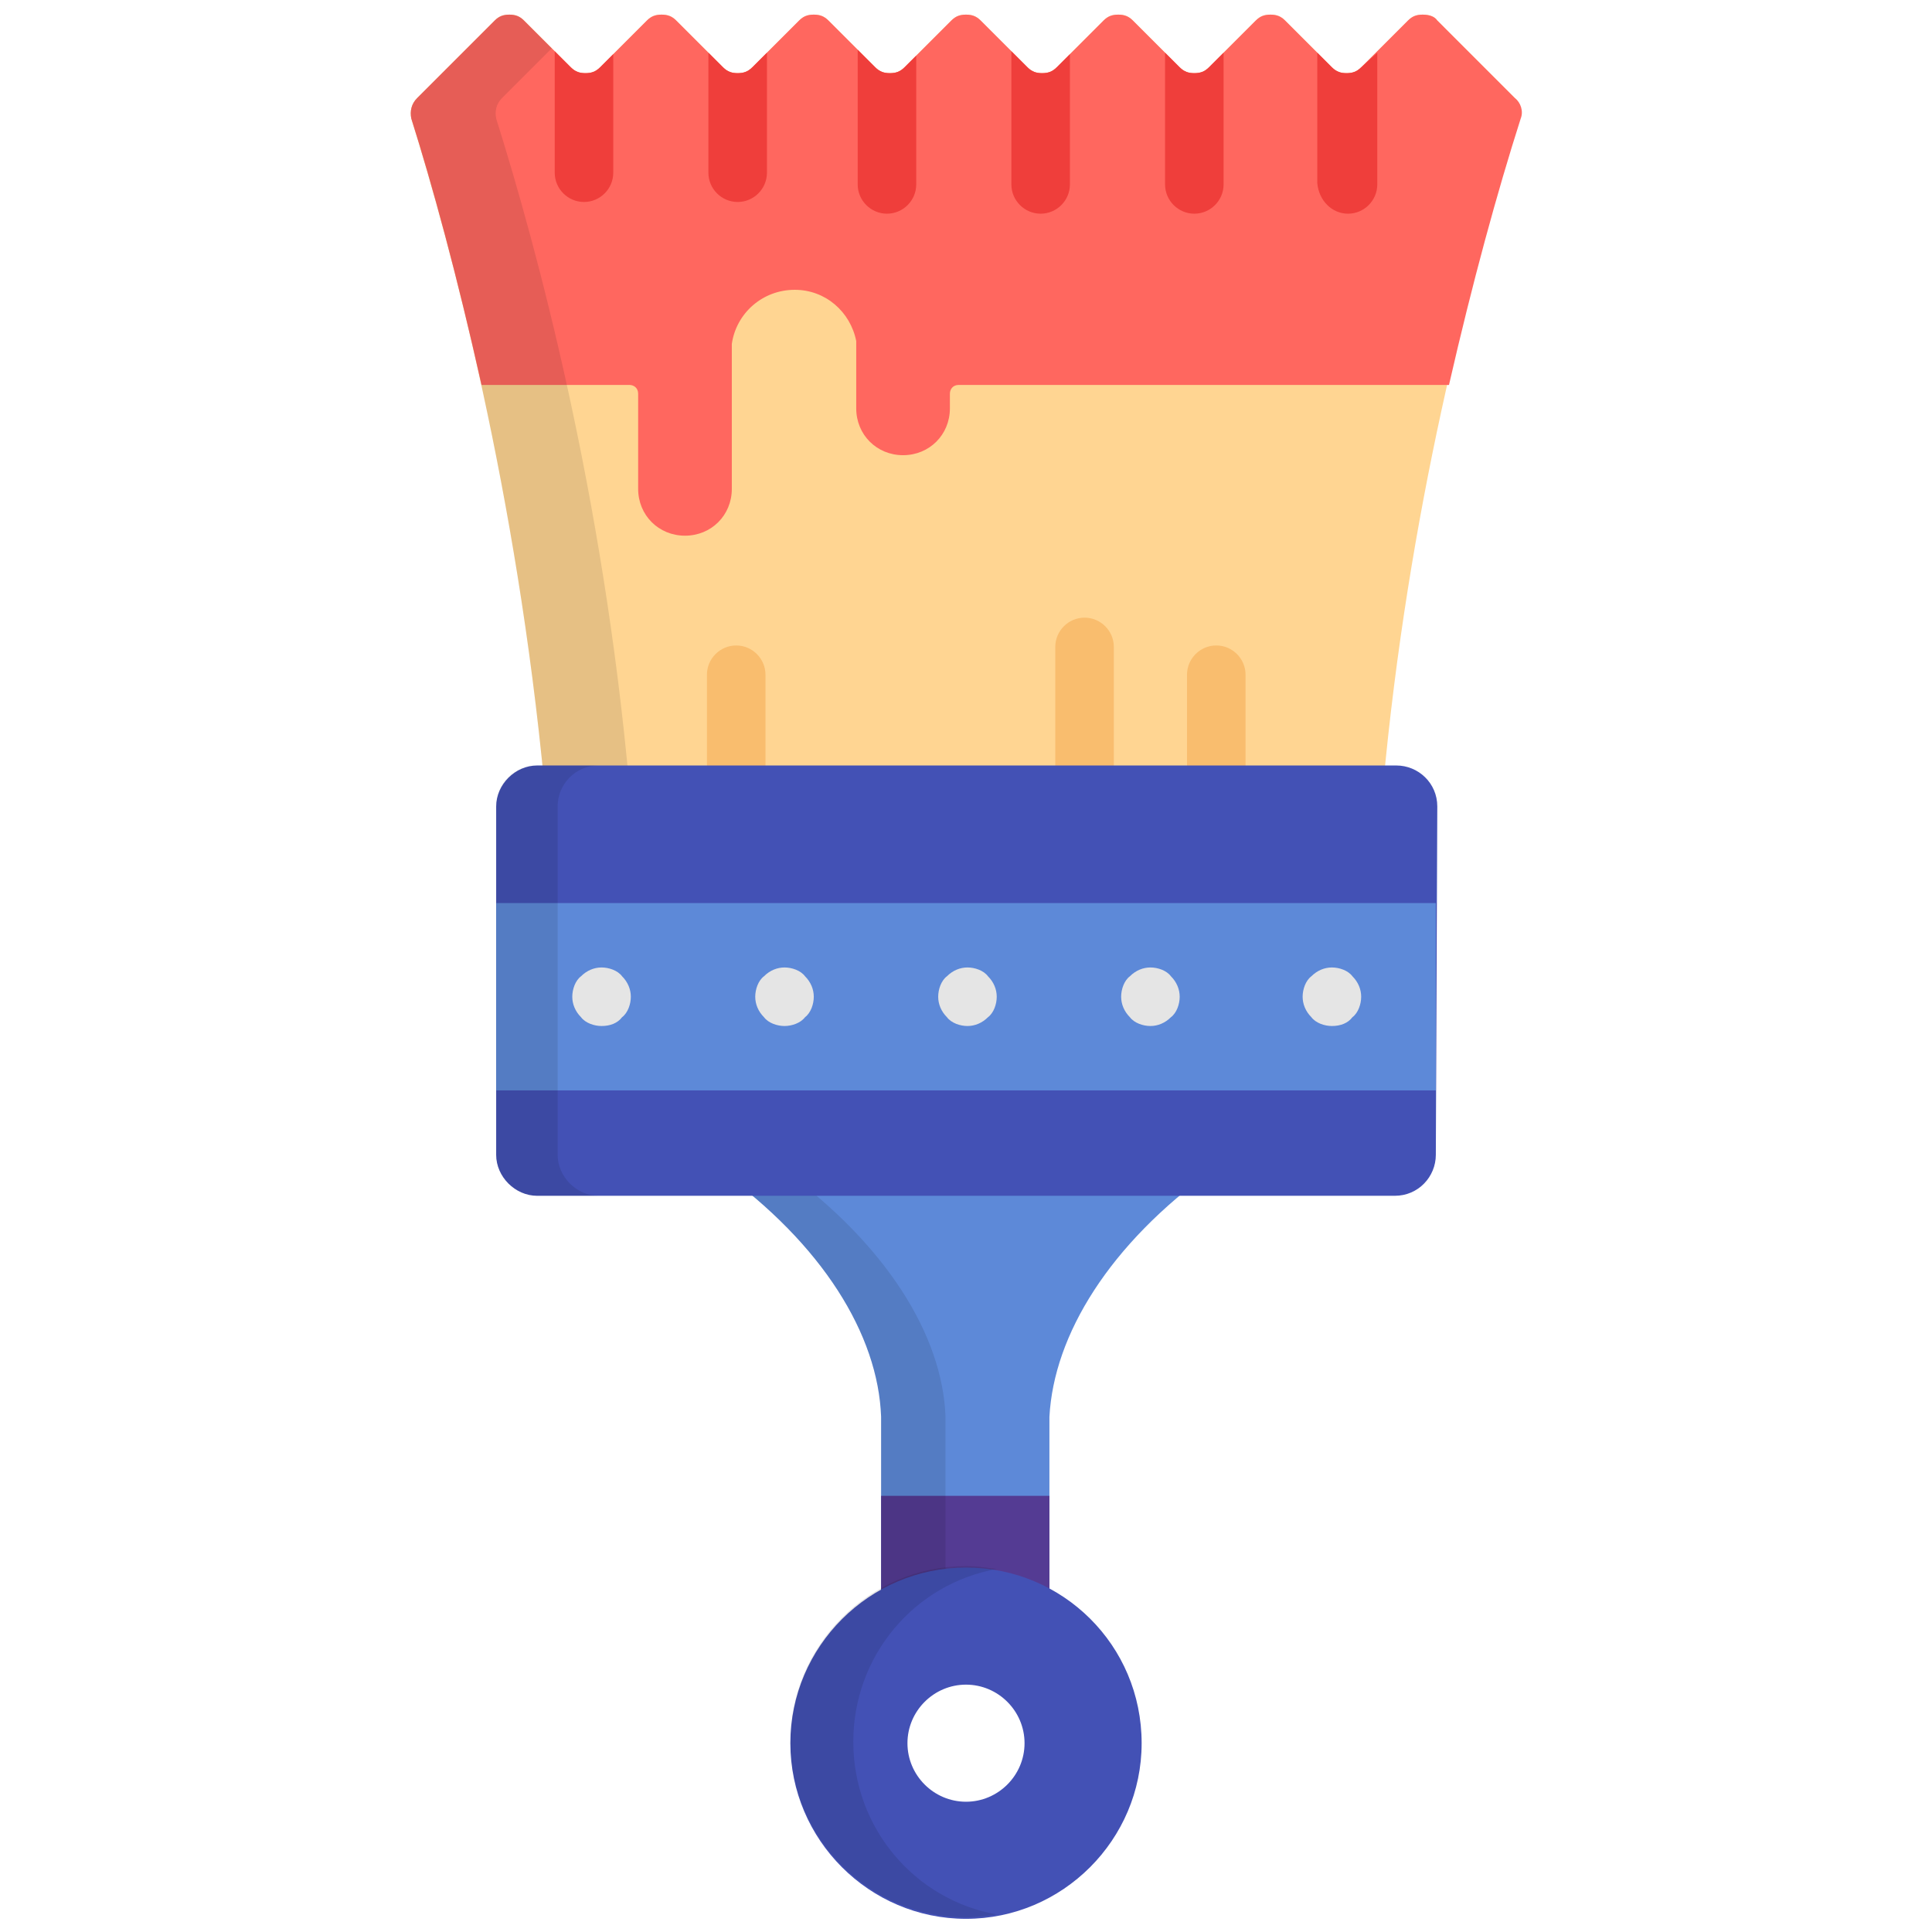
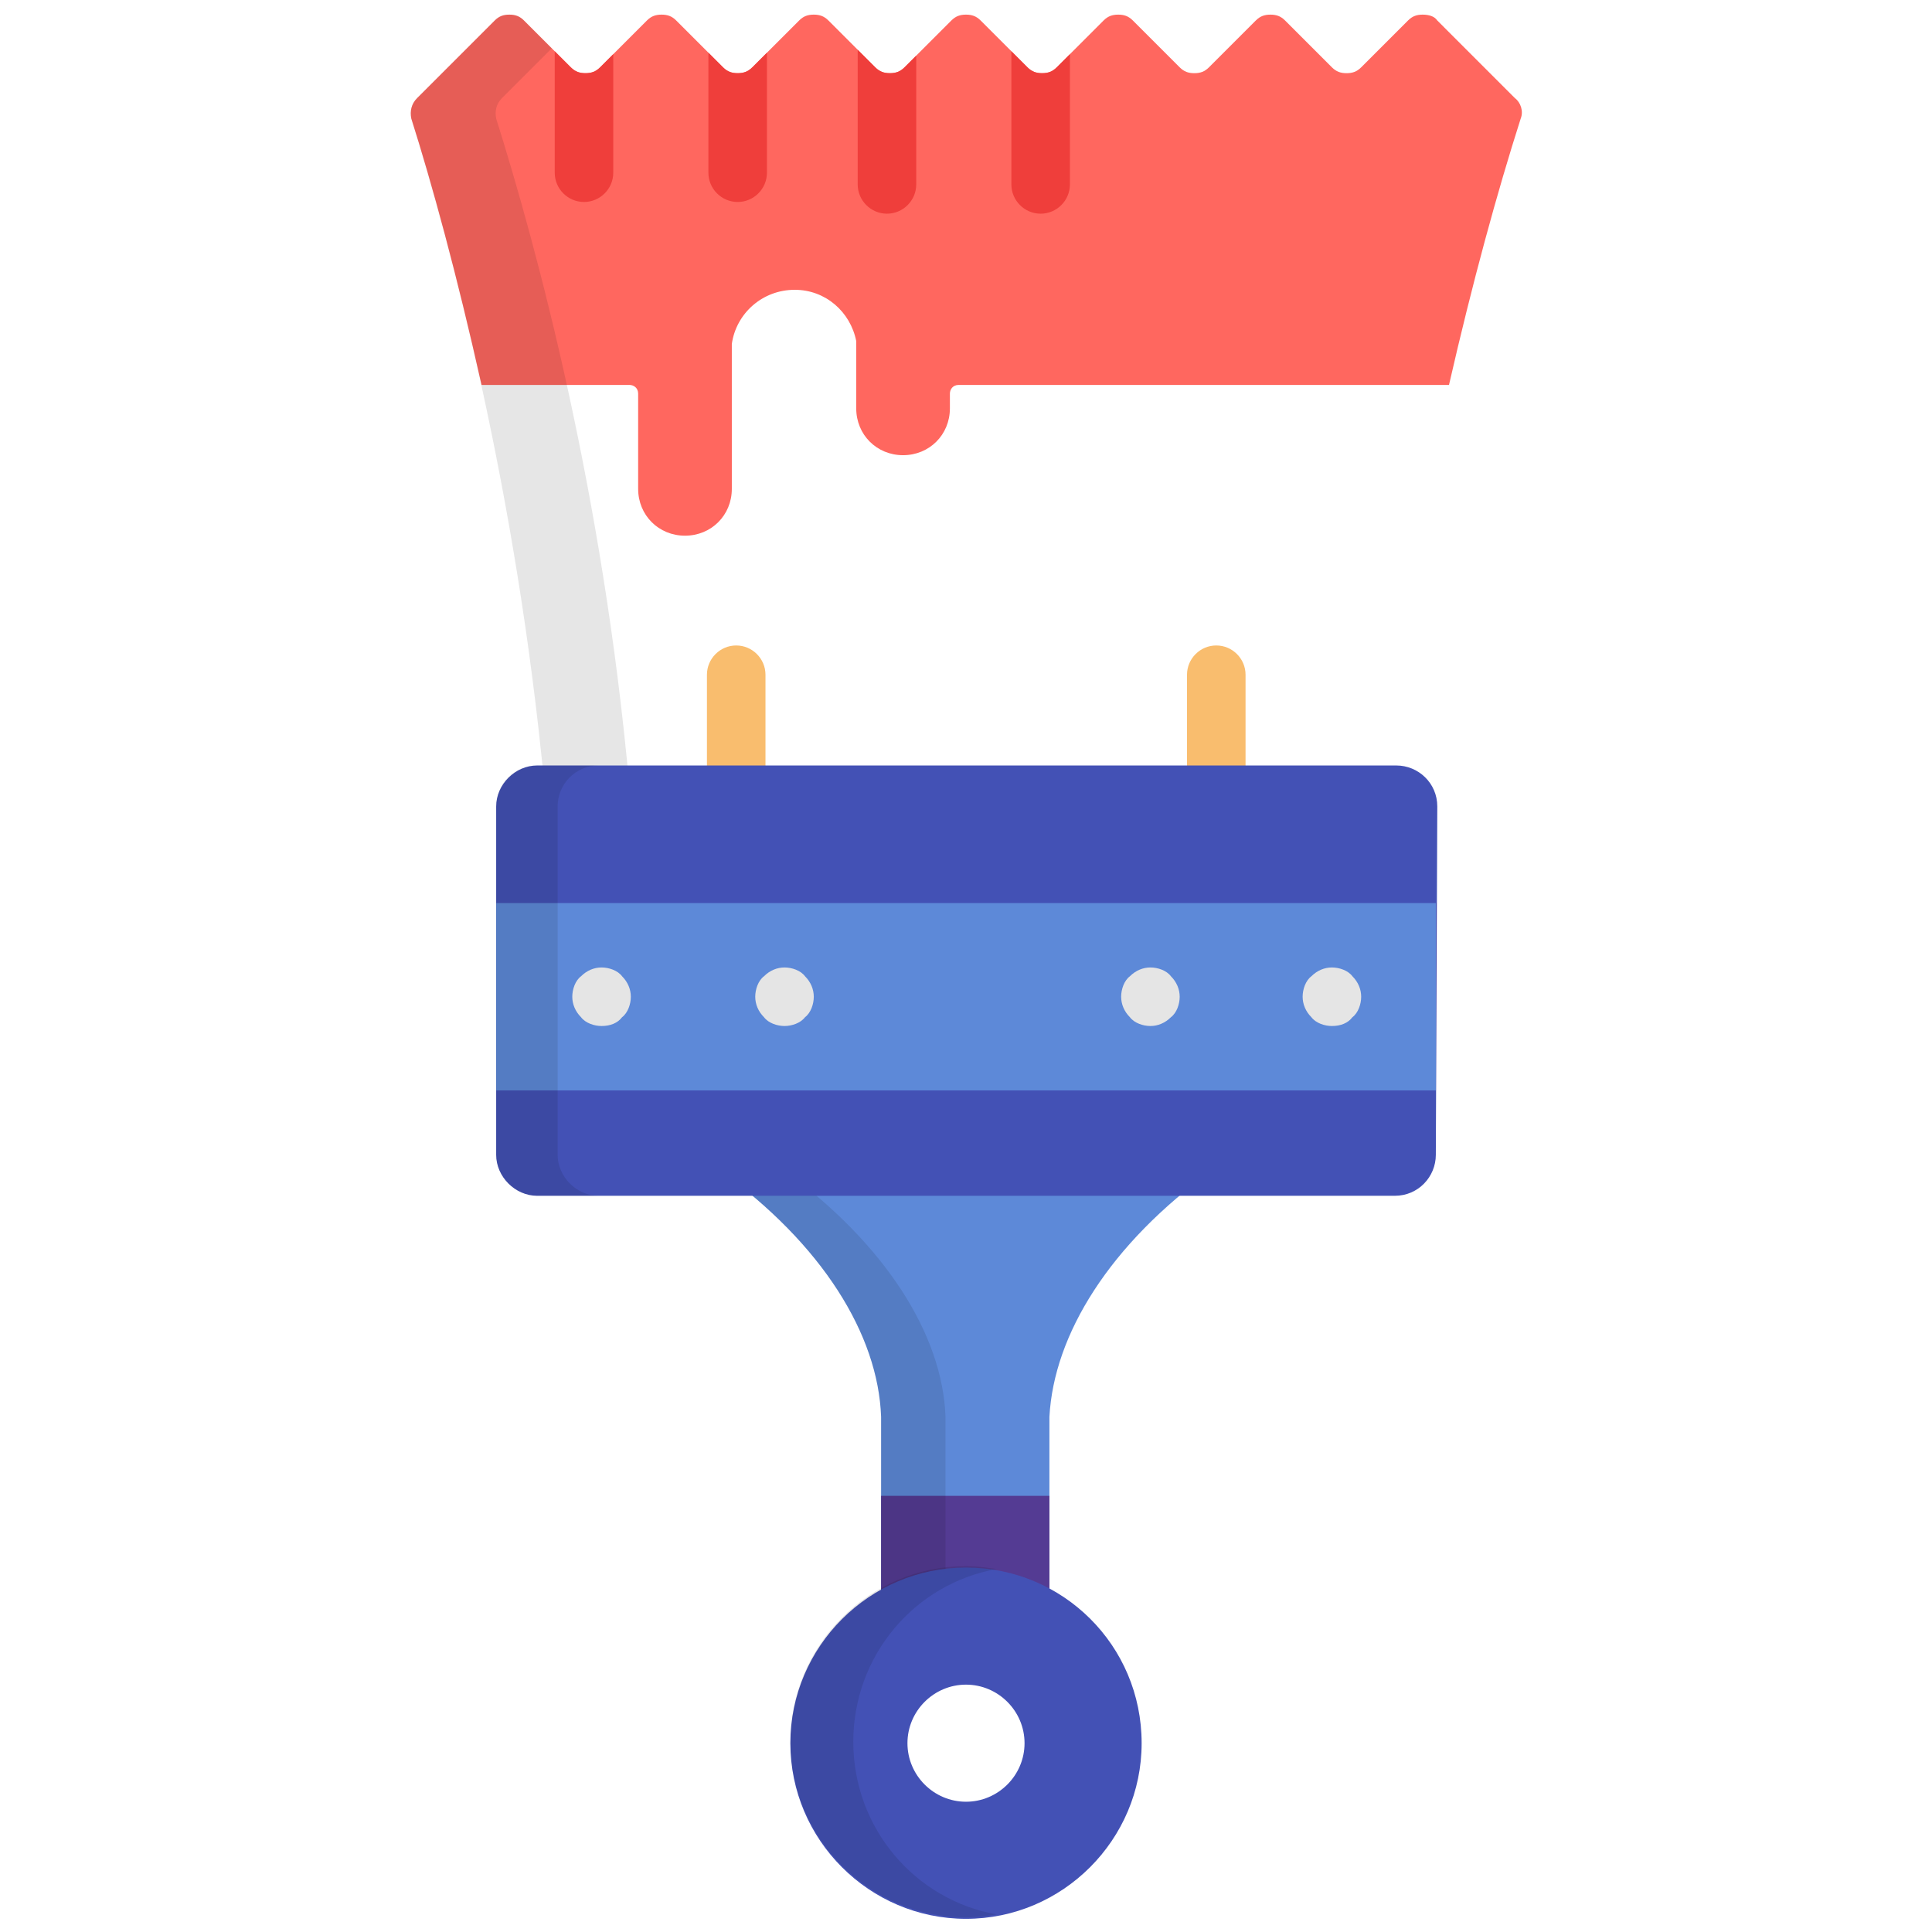
<svg xmlns="http://www.w3.org/2000/svg" version="1.1" id="Layer_1" x="0px" y="0px" viewBox="0 0 132 132" style="enable-background:new 0 0 132 132;" xml:space="preserve">
  <style type="text/css">
	.st0{fill:#FFD592;}
	.st1{fill:#FF675F;}
	.st2{opacity:0.1;enable-background:new    ;}
	.st3{fill:#EF3E3B;}
	.st4{fill:#F9BD6E;}
	.st5{fill:#5D89D8;}
	.st6{fill:#543B93;}
	.st7{fill:#4351B5;}
	.st8{fill:#E5E5E5;}
	.st9{opacity:0.1;}
</style>
-   <path class="st0" d="M103.5,6.7l-5.3-5.3C98,1.1,97.6,1,97.2,1c-0.4,0-0.7,0.1-1,0.4L93,4.6C92.7,4.9,92.4,5,92,5s-0.7-0.1-1-0.4  l-3.2-3.2c-0.3-0.3-0.6-0.4-1-0.4c-0.4,0-0.7,0.1-1,0.4l-3.2,3.2C82.3,4.9,82,5,81.6,5c-0.4,0-0.7-0.1-1-0.4l-3.2-3.2  c-0.3-0.3-0.6-0.4-1-0.4c-0.4,0-0.7,0.1-1,0.4l-3.2,3.2c-0.3,0.3-0.6,0.4-1,0.4c-0.4,0-0.7-0.1-1-0.4L67,1.4C66.7,1.1,66.4,1,66,1  c-0.4,0-0.7,0.1-1,0.4l-3.2,3.2c-0.3,0.3-0.6,0.4-1,0.4c-0.4,0-0.7-0.1-1-0.4l-3.2-3.2C56.3,1.1,56,1,55.6,1c-0.4,0-0.7,0.1-1,0.4  l-3.2,3.2c-0.3,0.3-0.6,0.4-1,0.4c-0.4,0-0.7-0.1-1-0.4l-3.2-3.2c-0.3-0.3-0.6-0.4-1-0.4c-0.4,0-0.7,0.1-1,0.4L41,4.6  C40.7,4.9,40.4,5,40,5c-0.4,0-0.7-0.1-1-0.4l-3.2-3.2c-0.3-0.3-0.6-0.4-1-0.4c-0.4,0-0.7,0.1-1,0.4l-5.3,5.3  c-0.4,0.4-0.5,0.9-0.4,1.4c2.8,9,7.2,25.6,9.1,45.6h57.3c1.7-18.5,5.8-34.6,9.3-45.6C104,7.6,103.9,7.1,103.5,6.7z" />
  <path class="st1" d="M98.2,1.4C98,1.1,97.6,1,97.2,1c-0.4,0-0.7,0.1-1,0.4L93,4.6C92.7,4.9,92.4,5,92,5s-0.7-0.1-1-0.4l-3.2-3.2  c-0.3-0.3-0.6-0.4-1-0.4c-0.4,0-0.7,0.1-1,0.4l-3.2,3.2C82.3,4.9,82,5,81.6,5c-0.4,0-0.7-0.1-1-0.4l-3.2-3.2c-0.3-0.3-0.6-0.4-1-0.4  c-0.4,0-0.7,0.1-1,0.4l-3.2,3.2c-0.3,0.3-0.6,0.4-1,0.4c-0.4,0-0.7-0.1-1-0.4L67,1.4C66.7,1.1,66.4,1,66,1c-0.4,0-0.7,0.1-1,0.4  l-3.2,3.2c-0.3,0.3-0.6,0.4-1,0.4c-0.4,0-0.7-0.1-1-0.4l-3.2-3.2C56.3,1.1,56,1,55.6,1c-0.4,0-0.7,0.1-1,0.4l-3.2,3.2  c-0.3,0.3-0.6,0.4-1,0.4c-0.4,0-0.7-0.1-1-0.4l-3.2-3.2c-0.3-0.3-0.6-0.4-1-0.4c-0.4,0-0.7,0.1-1,0.4L41,4.6C40.7,4.9,40.4,5,40,5  c-0.4,0-0.7-0.1-1-0.4l-3.2-3.2c-0.3-0.3-0.6-0.4-1-0.4c-0.4,0-0.7,0.1-1,0.4l-5.3,5.3c-0.4,0.4-0.5,0.9-0.4,1.4  c1.4,4.4,3.1,10.6,4.8,18.2h10.1c0.3,0,0.6,0.2,0.6,0.6v6.5c0,1.8,1.4,3.2,3.2,3.2c1.8,0,3.2-1.4,3.2-3.2V24c0-0.1,0-0.2,0-0.4  c0,0,0-0.1,0-0.1c0.3-2.1,2.1-3.7,4.3-3.7c2.1,0,3.8,1.5,4.2,3.5c0,0,0,0.1,0,0.1v4.5c0,1.8,1.4,3.2,3.2,3.2c1.8,0,3.2-1.4,3.2-3.2  v-1c0-0.3,0.2-0.6,0.6-0.6h33.5c1.6-7,3.3-13.2,4.9-18.2c0.2-0.5,0-1.1-0.4-1.4L98.2,1.4z" />
  <path class="st2" d="M34.3,6.7l3.4-3.4l-1.9-1.9c-0.3-0.3-0.6-0.4-1-0.4c-0.4,0-0.7,0.1-1,0.4l-5.3,5.3c-0.4,0.4-0.5,0.9-0.4,1.4  c2.8,9,7.2,25.6,9.1,45.6H43c-1.8-20-6.3-36.7-9.1-45.6C33.8,7.6,33.9,7.1,34.3,6.7z" />
-   <path class="st3" d="M92.1,14.6c1.1,0,2-0.9,2-2v-9L93,4.6C92.7,4.9,92.4,5,92,5c-0.4,0-0.7-0.1-1-0.4l-1-1v8.9  C90.1,13.7,91,14.6,92.1,14.6z" />
  <g>
-     <path class="st4" d="M72.1,53.7h4v-9.5c0-1.1-0.9-2-2-2c-1.1,0-2,0.9-2,2L72.1,53.7L72.1,53.7z" />
    <path class="st4" d="M81.1,46.1v7.6h4v-7.6c0-1.1-0.9-2-2-2C82,44.1,81.1,45,81.1,46.1z" />
    <path class="st4" d="M52.3,53.7v-7.6c0-1.1-0.9-2-2-2c-1.1,0-2,0.9-2,2v7.6H52.3L52.3,53.7z" />
  </g>
  <path class="st5" d="M60.2,96.8v15.7h11.5V96.8C72,91.2,75.8,85,82.9,79.9c0.3-0.2,0.7-0.5,1-0.7H48.1c0.3,0.2,0.7,0.5,1,0.7  C56.2,85,60,91.2,60.2,96.8z" />
  <rect x="60.2" y="102.2" class="st6" width="11.5" height="10.3" />
  <path class="st2" d="M53.5,79.9c-0.3-0.2-0.7-0.5-1-0.7h-4.4c0.3,0.2,0.7,0.5,1,0.7C56.2,85,60,91.2,60.2,96.8v15.7h4.4V96.8  C64.4,91.2,60.5,85,53.5,79.9z" />
  <path class="st7" d="M98.1,78.9c0,1.5-1.2,2.8-2.8,2.8H36.7c-1.5,0-2.8-1.3-2.8-2.8V55.1c0-1.5,1.3-2.8,2.8-2.8h58.7  c1.5,0,2.8,1.2,2.8,2.8L98.1,78.9L98.1,78.9z" />
  <rect x="33.9" y="61.7" class="st5" width="64.2" height="12.8" />
  <path class="st2" d="M38.1,78.9V55.1c0-1.5,1.2-2.8,2.8-2.8h-4.2c-1.5,0-2.8,1.2-2.8,2.8v23.8c0,1.5,1.3,2.8,2.8,2.8h4.2  C39.4,81.7,38.1,80.4,38.1,78.9z" />
  <g>
    <path class="st8" d="M41.1,70.1c-0.5,0-1.1-0.2-1.4-0.6c-0.4-0.4-0.6-0.9-0.6-1.4c0-0.5,0.2-1.1,0.6-1.4c0.4-0.4,0.9-0.6,1.4-0.6   c0.5,0,1.1,0.2,1.4,0.6c0.4,0.4,0.6,0.9,0.6,1.4c0,0.5-0.2,1.1-0.6,1.4C42.2,69.9,41.7,70.1,41.1,70.1z" />
    <path class="st8" d="M53.6,70.1c-0.5,0-1.1-0.2-1.4-0.6c-0.4-0.4-0.6-0.9-0.6-1.4c0-0.5,0.2-1.1,0.6-1.4c0.4-0.4,0.9-0.6,1.4-0.6   c0.5,0,1.1,0.2,1.4,0.6c0.4,0.4,0.6,0.9,0.6,1.4c0,0.5-0.2,1.1-0.6,1.4C54.7,69.9,54.1,70.1,53.6,70.1z" />
-     <path class="st8" d="M66.1,70.1c-0.5,0-1.1-0.2-1.4-0.6c-0.4-0.4-0.6-0.9-0.6-1.4c0-0.5,0.2-1.1,0.6-1.4c0.4-0.4,0.9-0.6,1.4-0.6   c0.5,0,1.1,0.2,1.4,0.6c0.4,0.4,0.6,0.9,0.6,1.4c0,0.5-0.2,1.1-0.6,1.4C67.1,69.9,66.6,70.1,66.1,70.1z" />
    <path class="st8" d="M78.6,70.1c-0.5,0-1.1-0.2-1.4-0.6c-0.4-0.4-0.6-0.9-0.6-1.4c0-0.5,0.2-1.1,0.6-1.4c0.4-0.4,0.9-0.6,1.4-0.6   c0.5,0,1.1,0.2,1.4,0.6c0.4,0.4,0.6,0.9,0.6,1.4c0,0.5-0.2,1.1-0.6,1.4C79.6,69.9,79.1,70.1,78.6,70.1z" />
    <path class="st8" d="M91,70.1c-0.5,0-1.1-0.2-1.4-0.6c-0.4-0.4-0.6-0.9-0.6-1.4c0-0.5,0.2-1.1,0.6-1.4c0.4-0.4,0.9-0.6,1.4-0.6   c0.5,0,1.1,0.2,1.4,0.6c0.4,0.4,0.6,0.9,0.6,1.4c0,0.5-0.2,1.1-0.6,1.4C92.1,69.9,91.6,70.1,91,70.1z" />
  </g>
  <path class="st7" d="M66,107.1c-6.6,0-12,5.4-12,12c0,6.6,5.4,12,12,12c6.6,0,12-5.4,12-12C78,112.4,72.6,107.1,66,107.1z M66,123.1  c-2.2,0-4-1.8-4-4s1.8-4,4-4s4,1.8,4,4S68.2,123.1,66,123.1z" />
  <g class="st9">
    <path d="M58.3,119c0-5.9,4.2-10.8,9.8-11.8c-0.7-0.1-1.4-0.2-2.1-0.2c-6.6,0-12,5.4-12,12c0,6.6,5.4,12,12,12   c0.7,0,1.4-0.1,2.1-0.2C62.5,129.8,58.3,124.9,58.3,119z" />
  </g>
  <g>
-     <path class="st3" d="M81.6,14.6c1.1,0,2-0.9,2-2v-9l-1,1C82.3,4.9,82,5,81.6,5c-0.4,0-0.7-0.1-1-0.4l-1-1v9   C79.6,13.7,80.5,14.6,81.6,14.6z" />
    <path class="st3" d="M71.1,14.6c1.1,0,2-0.9,2-2V3.7l-0.9,0.9c-0.3,0.3-0.6,0.4-1,0.4c-0.4,0-0.7-0.1-1-0.4l-1.1-1.1v9.1   C69.1,13.7,70,14.6,71.1,14.6z" />
    <path class="st3" d="M61.8,4.6c-0.3,0.3-0.6,0.4-1,0.4c-0.4,0-0.7-0.1-1-0.4l-1.2-1.2v9.2c0,1.1,0.9,2,2,2c1.1,0,2-0.9,2-2V3.8   L61.8,4.6z" />
    <path class="st3" d="M51.4,4.6c-0.3,0.3-0.6,0.4-1,0.4c-0.4,0-0.7-0.1-1-0.4l-1-1v8.2c0,1.1,0.9,2,2,2c1.1,0,2-0.9,2-2V3.6   L51.4,4.6z" />
    <path class="st3" d="M41,4.6C40.7,4.9,40.4,5,40,5c-0.4,0-0.7-0.1-1-0.4l-1.1-1.1v8.3c0,1.1,0.9,2,2,2c1.1,0,2-0.9,2-2V3.7L41,4.6z   " />
  </g>
</svg>